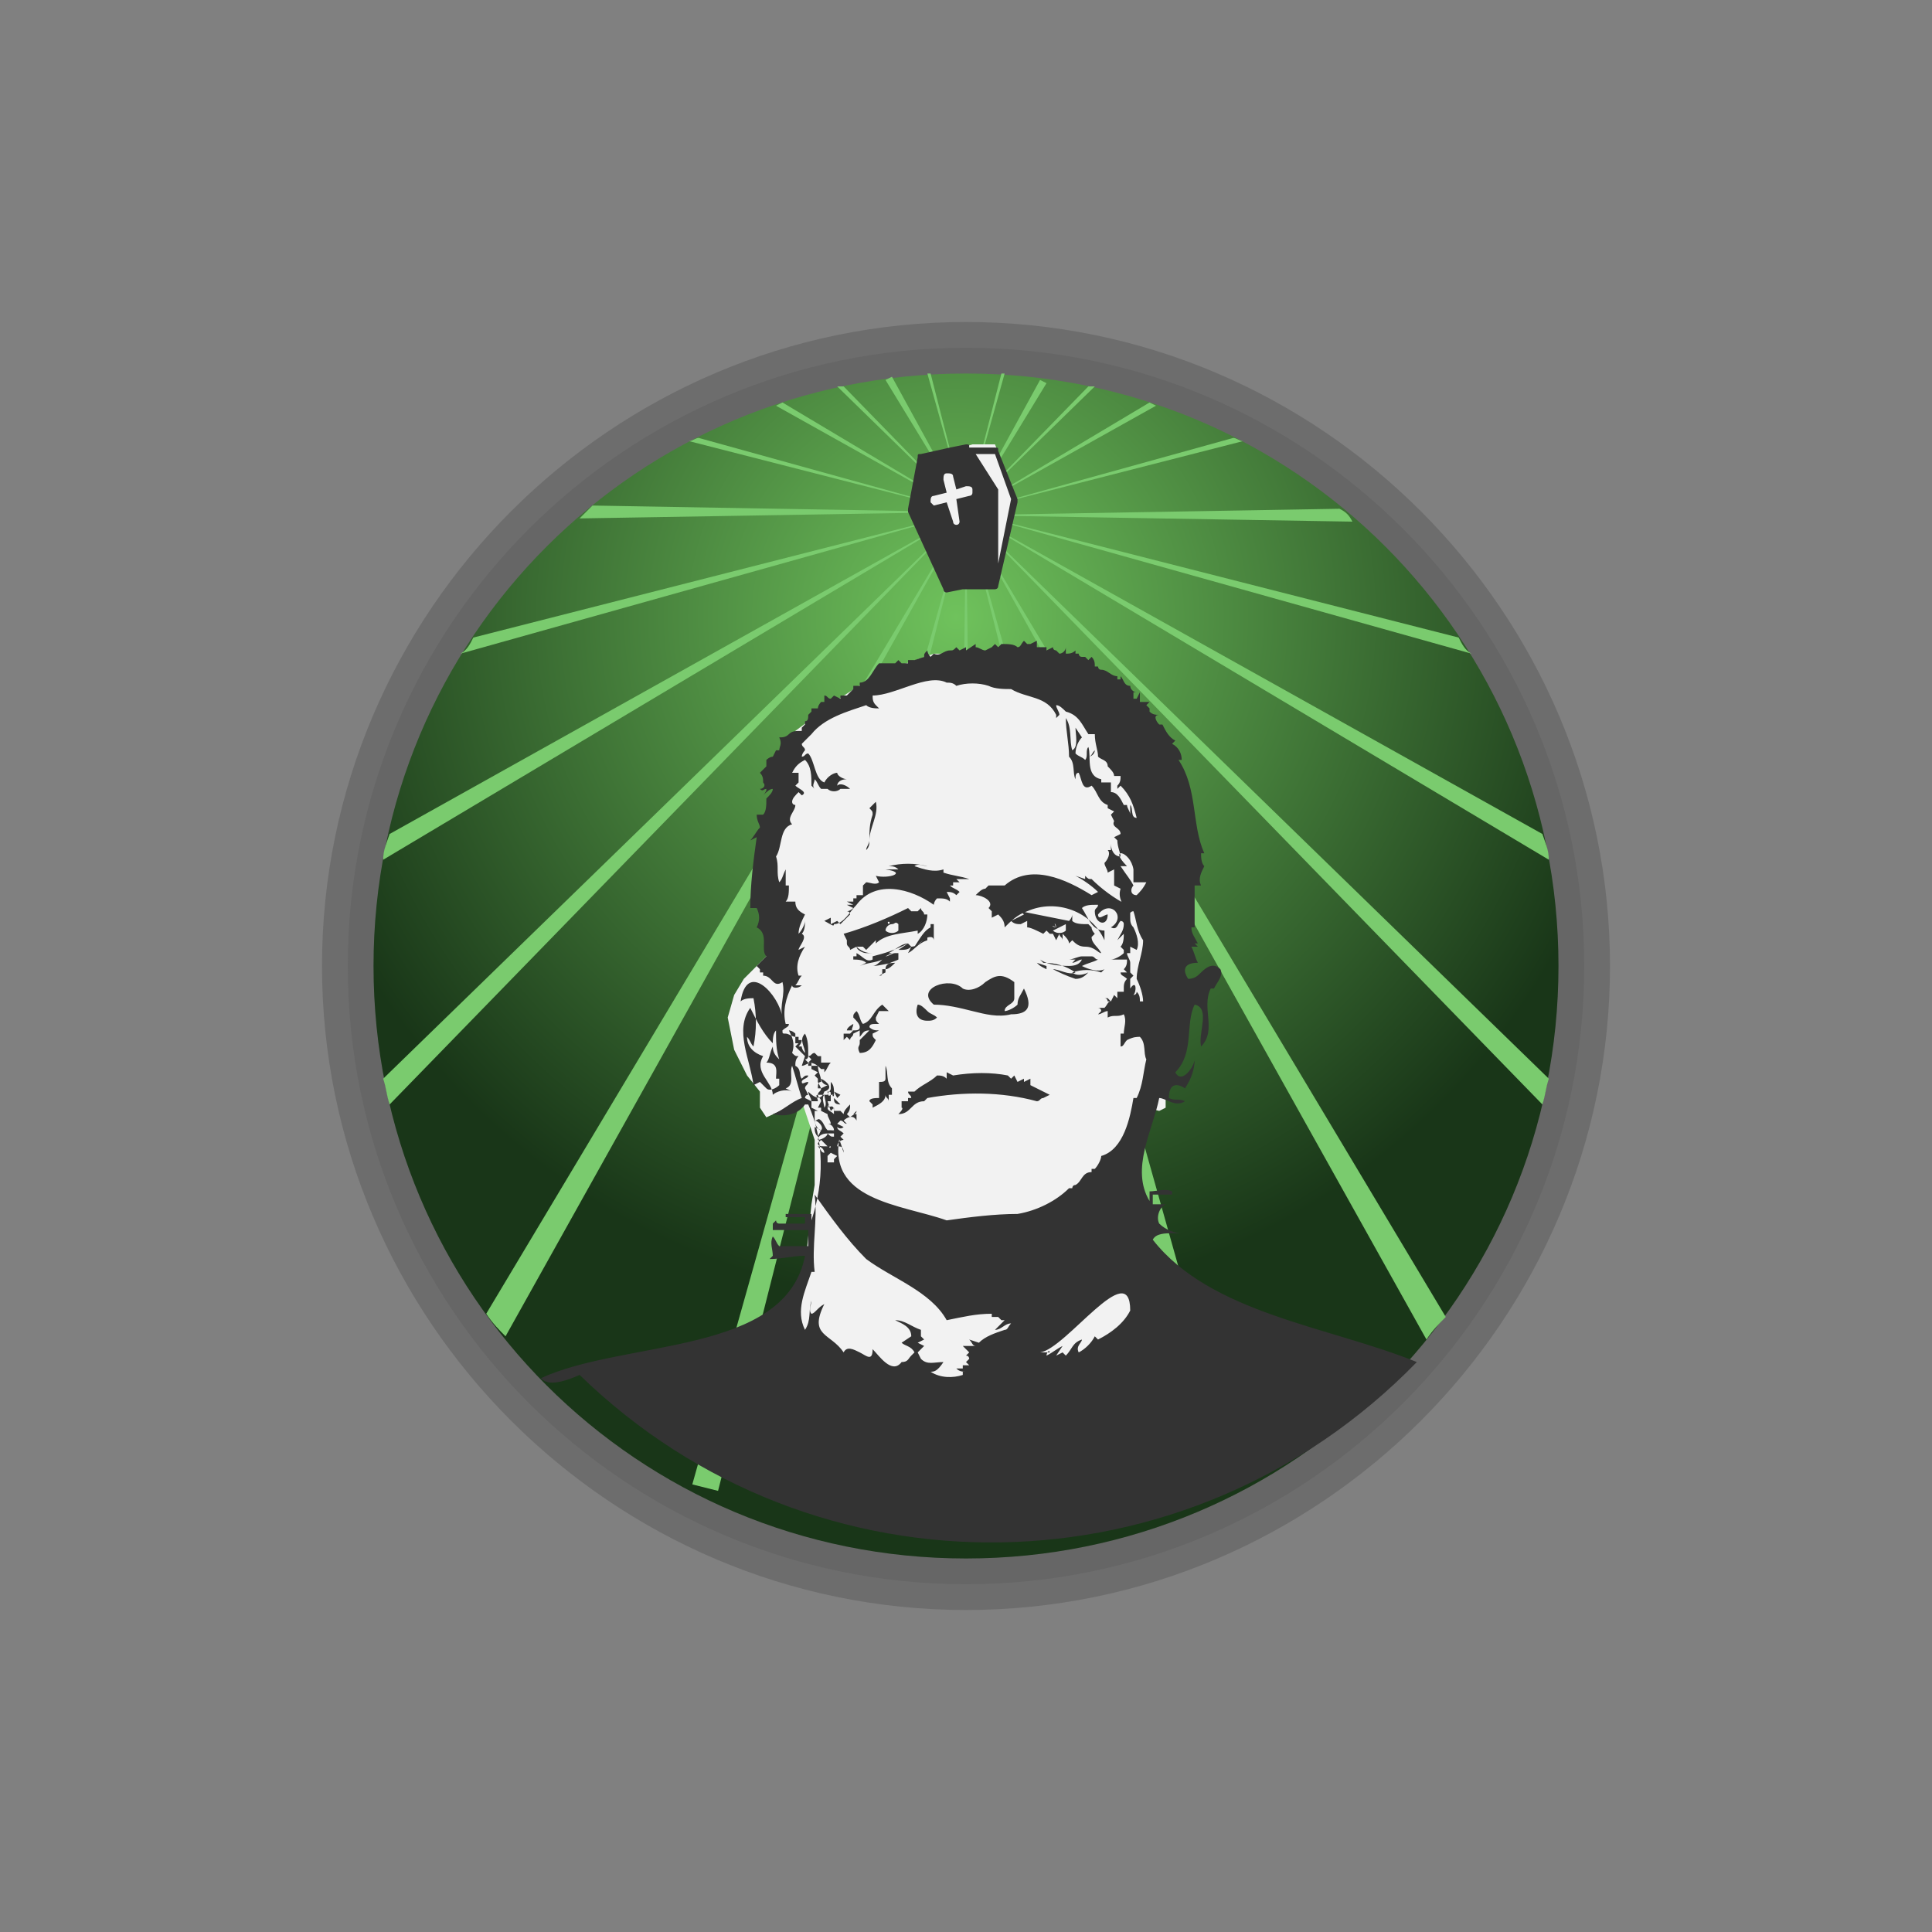
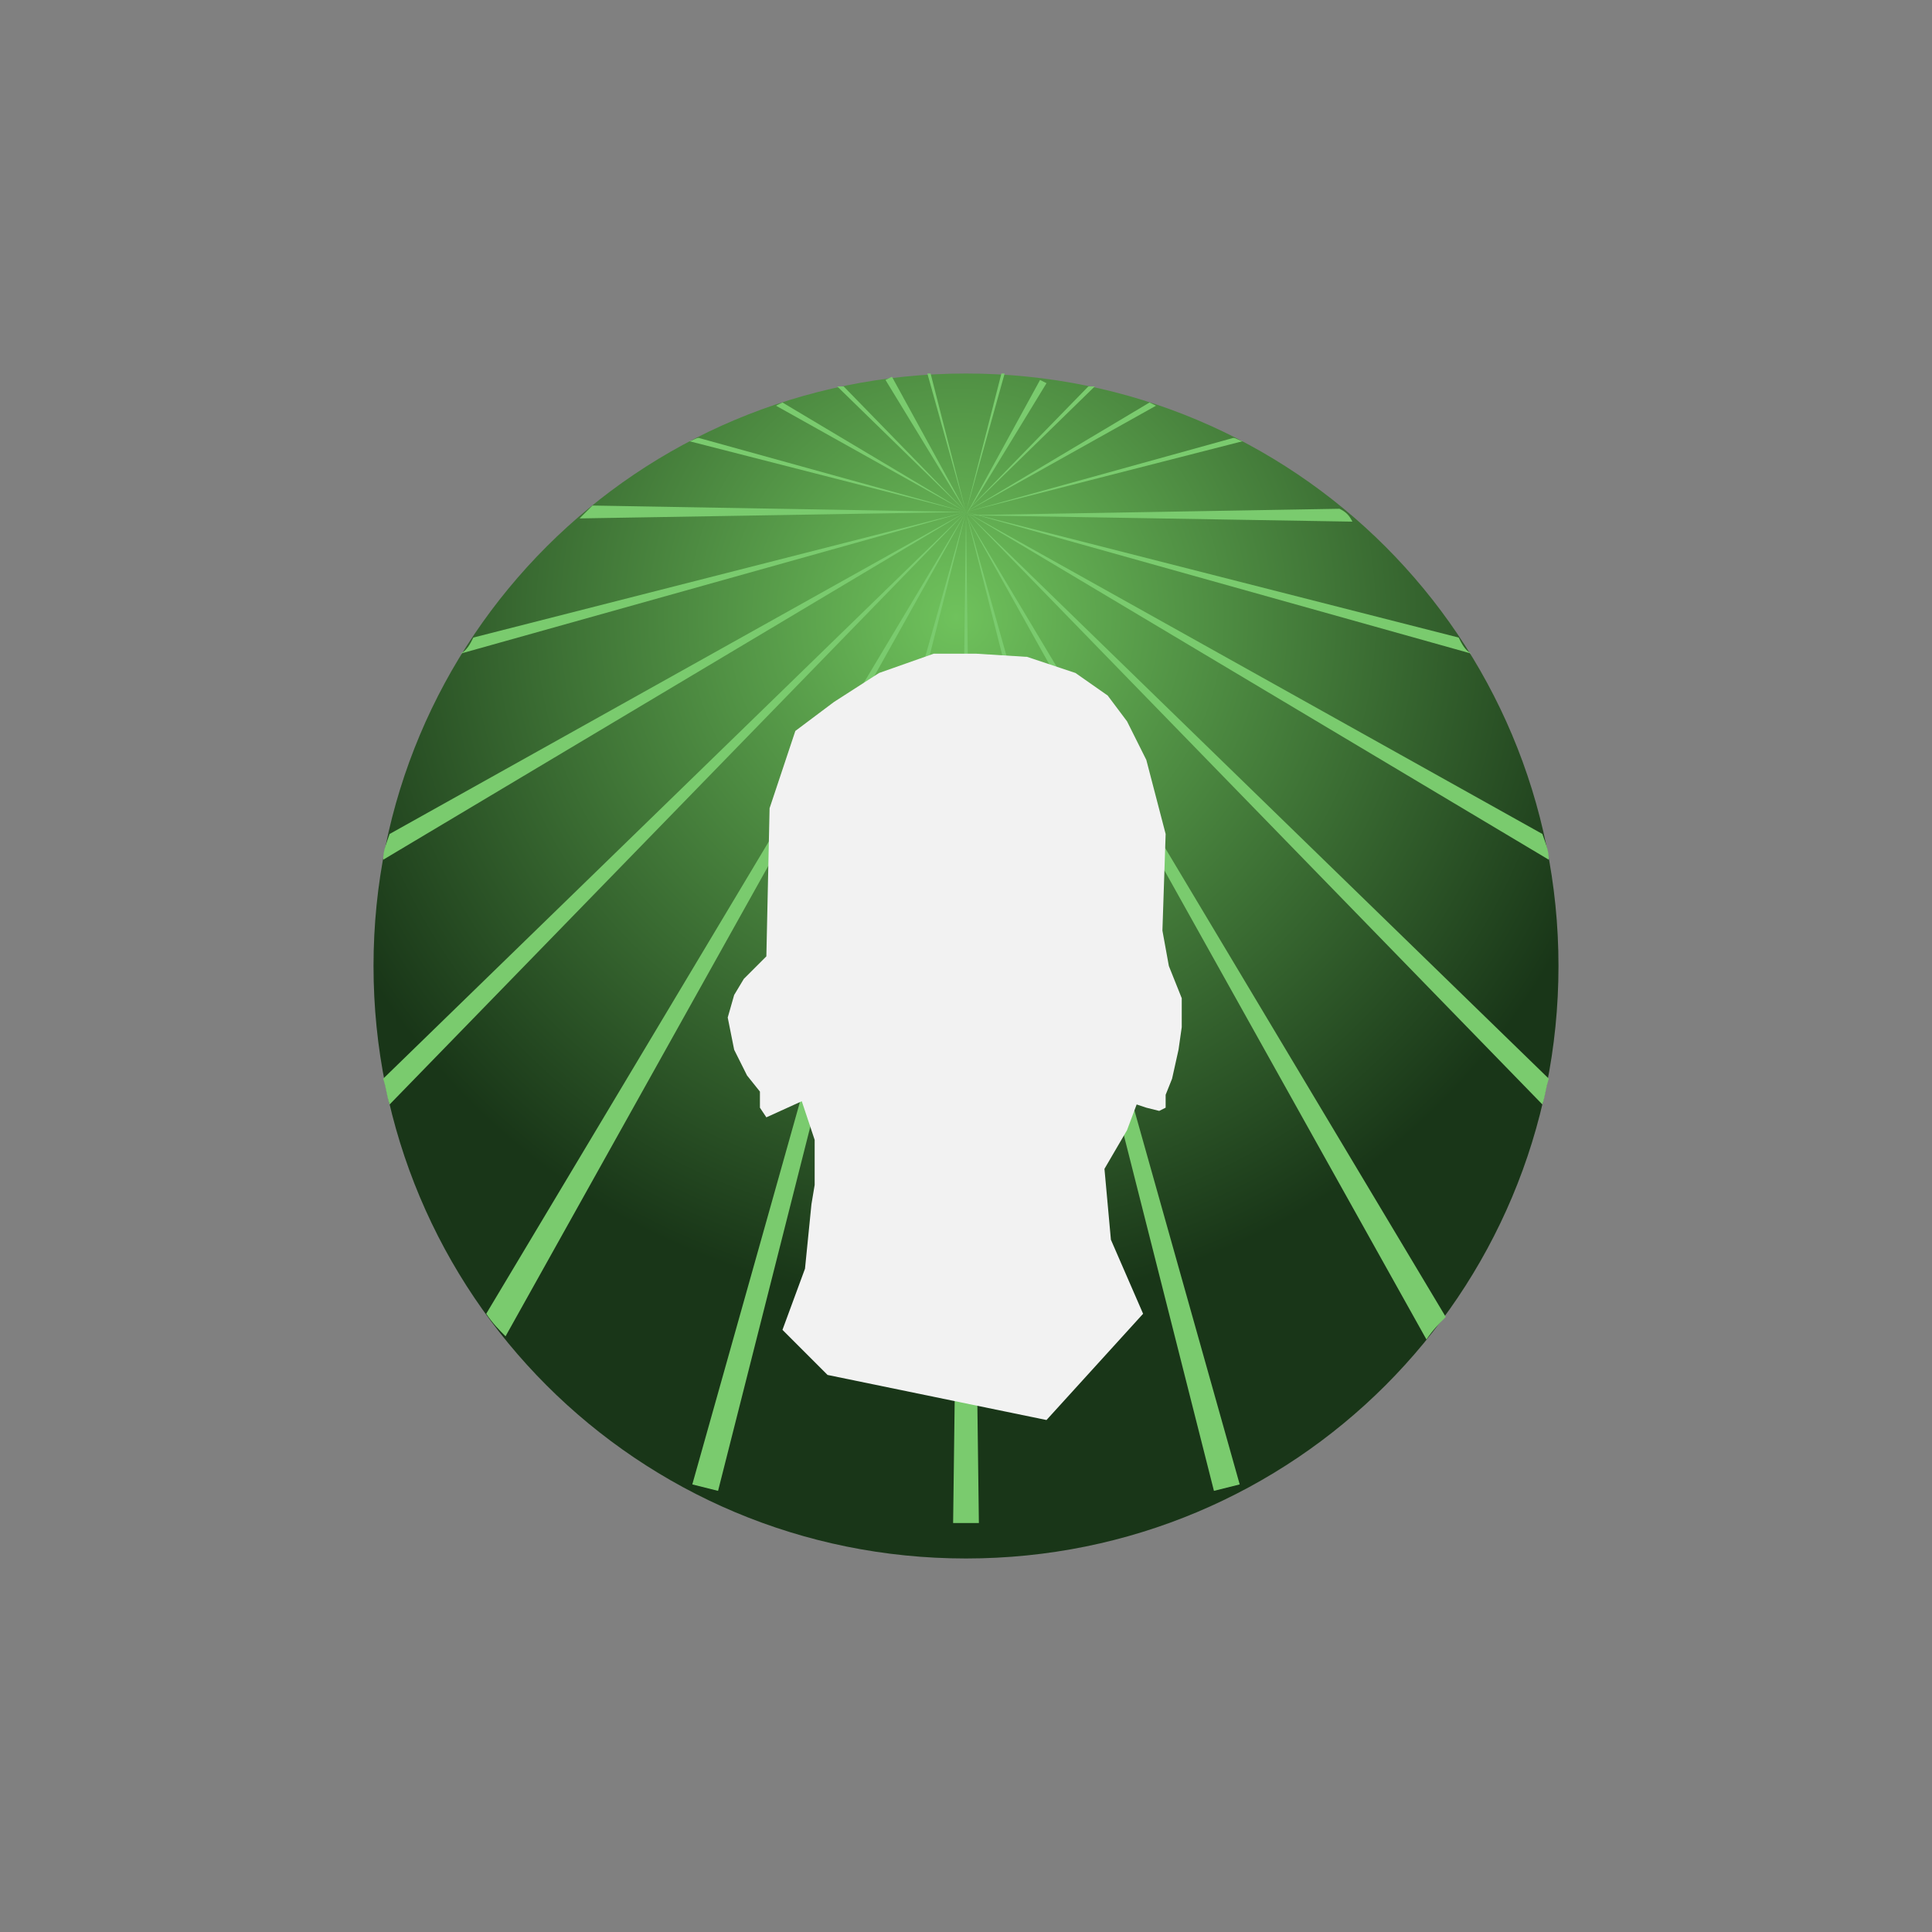
<svg xmlns="http://www.w3.org/2000/svg" version="1.1" id="Layer_1" x="0px" y="0px" width="60px" height="60px" viewBox="0 0 60 60" style="enable-background:new 0 0 60 60;" xml:space="preserve">
  <rect x="0" y="0" width="60" height="60" fill="#808080" stroke="none" />
  <style type="text/css">
	.st0{opacity:0.7;fill:#666666;enable-background:new    ;}
	.st1{fill:#666666;}
	.st2{fill:url(#SVGID_1_);}
	.st3{fill:#7ACB6E;}
	.st4{fill:#F2F2F2;}
	.st5{fill:#333333;}
</style>
  <g transform="translate(-329.5 -259.5)">
-     <path class="st0" d="M359.5,269.5c11,0,20,9,20,20s-9,20-20,20s-20-9-20-20S348.5,269.5,359.5,269.5z" />
-     <path class="st1" d="M359.5,270.3c10.6,0,19.2,8.6,19.2,19.2c0,10.6-8.6,19.2-19.2,19.2c-10.6,0-19.2-8.6-19.2-19.2   C340.3,278.9,348.9,270.3,359.5,270.3C359.5,270.3,359.5,270.3,359.5,270.3z" />
    <radialGradient id="SVGID_1_" cx="-573.99" cy="815.696" r="0.584" gradientTransform="matrix(36.8 0 0 -36.8 21482.102 30296.09)" gradientUnits="userSpaceOnUse">
      <stop offset="0" style="stop-color:#6FC25C" />
      <stop offset="1" style="stop-color:#193618" />
    </radialGradient>
    <path class="st2" d="M359.5,271.1c-10.2,0-18.4,8.2-18.4,18.4s8.2,18.4,18.4,18.4s18.4-8.2,18.4-18.4l0,0   C377.9,279.3,369.7,271.1,359.5,271.1z" />
-     <path class="st3" d="M345.2,301l14.3-25.6l-14.9,24.9C344.8,300.6,345,300.8,345.2,301z M359.9,306.8l-0.4-31.3l-0.4,31.3H359.9z    M351.8,305.8l7.7-30.4l-8.5,30.2L351.8,305.8z M341.6,293.8l17.9-18.4L341.4,293C341.5,293.3,341.5,293.5,341.6,293.8L341.6,293.8   z M343.8,279.8l15.7-4.4l-15.3,3.9C344.1,279.5,344,279.7,343.8,279.8L343.8,279.8z M341.4,286.2l18.1-10.8l-17.9,10   C341.5,285.7,341.4,285.9,341.4,286.2L341.4,286.2z M374.4,300.4l-14.9-24.9l14.3,25.6C374,300.8,374.2,300.6,374.4,300.4   L374.4,300.4z M374.8,279.3l-15.3-3.9l15.7,4.4C375,279.7,374.9,279.5,374.8,279.3L374.8,279.3z M368,305.6l-8.5-30.2l7.7,30.4   L368,305.6z M377.4,285.4l-17.9-10l18.1,10.8C377.6,285.9,377.5,285.7,377.4,285.4L377.4,285.4z M347.5,275.6l12-0.2l-11.6-0.2   C347.7,275.4,347.6,275.5,347.5,275.6L347.5,275.6z M377.4,293.8c0.1-0.3,0.1-0.5,0.2-0.8l-18.1-17.6L377.4,293.8z M367.8,273.1   l-8.3,2.3l8.6-2.2C368,273.2,367.9,273.1,367.8,273.1L367.8,273.1z M363.3,271.5l-3.8,3.9l4-3.9   C363.4,271.5,363.4,271.5,363.3,271.5L363.3,271.5z M361.8,271.3l-2.3,4.2l2.5-4.1L361.8,271.3z M371.1,275.3l-11.6,0.2l12,0.2   C371.4,275.5,371.3,275.4,371.1,275.3L371.1,275.3z M360.6,271.1l-1.1,4.3l1.2-4.3L360.6,271.1z M365.2,272l-5.7,3.4l5.9-3.3   L365.2,272z M358.3,271.1l1.2,4.3l-1.1-4.3L358.3,271.1z M355.5,271.5l4,3.9l-3.8-3.9C355.6,271.5,355.6,271.5,355.5,271.5z    M353.6,272.1l5.9,3.3l-5.7-3.4L353.6,272.1z M357,271.3l2.5,4.1l-2.3-4.2L357,271.3z M350.9,273.2l8.6,2.2l-8.3-2.3   C351.1,273.1,351,273.2,350.9,273.2z M359.5,271.1L359.5,271.1v4.3V271.1L359.5,271.1z" />
+     <path class="st3" d="M345.2,301l14.3-25.6l-14.9,24.9C344.8,300.6,345,300.8,345.2,301z M359.9,306.8l-0.4-31.3l-0.4,31.3H359.9z    M351.8,305.8l7.7-30.4l-8.5,30.2L351.8,305.8z M341.6,293.8l17.9-18.4L341.4,293C341.5,293.3,341.5,293.5,341.6,293.8L341.6,293.8   z M343.8,279.8l15.7-4.4l-15.3,3.9C344.1,279.5,344,279.7,343.8,279.8L343.8,279.8z M341.4,286.2l18.1-10.8l-17.9,10   C341.5,285.7,341.4,285.9,341.4,286.2L341.4,286.2M374.4,300.4l-14.9-24.9l14.3,25.6C374,300.8,374.2,300.6,374.4,300.4   L374.4,300.4z M374.8,279.3l-15.3-3.9l15.7,4.4C375,279.7,374.9,279.5,374.8,279.3L374.8,279.3z M368,305.6l-8.5-30.2l7.7,30.4   L368,305.6z M377.4,285.4l-17.9-10l18.1,10.8C377.6,285.9,377.5,285.7,377.4,285.4L377.4,285.4z M347.5,275.6l12-0.2l-11.6-0.2   C347.7,275.4,347.6,275.5,347.5,275.6L347.5,275.6z M377.4,293.8c0.1-0.3,0.1-0.5,0.2-0.8l-18.1-17.6L377.4,293.8z M367.8,273.1   l-8.3,2.3l8.6-2.2C368,273.2,367.9,273.1,367.8,273.1L367.8,273.1z M363.3,271.5l-3.8,3.9l4-3.9   C363.4,271.5,363.4,271.5,363.3,271.5L363.3,271.5z M361.8,271.3l-2.3,4.2l2.5-4.1L361.8,271.3z M371.1,275.3l-11.6,0.2l12,0.2   C371.4,275.5,371.3,275.4,371.1,275.3L371.1,275.3z M360.6,271.1l-1.1,4.3l1.2-4.3L360.6,271.1z M365.2,272l-5.7,3.4l5.9-3.3   L365.2,272z M358.3,271.1l1.2,4.3l-1.1-4.3L358.3,271.1z M355.5,271.5l4,3.9l-3.8-3.9C355.6,271.5,355.6,271.5,355.5,271.5z    M353.6,272.1l5.9,3.3l-5.7-3.4L353.6,272.1z M357,271.3l2.5,4.1l-2.3-4.2L357,271.3z M350.9,273.2l8.6,2.2l-8.3-2.3   C351.1,273.1,351,273.2,350.9,273.2z M359.5,271.1L359.5,271.1v4.3V271.1L359.5,271.1z" />
    <path class="st4" d="M353.3,289.2l-0.7,0.7l-0.3,0.5l-0.2,0.7l0.2,1l0.4,0.8l0.4,0.5l0,0.5l0.2,0.3l1.1-0.5l0.4,1.2l0,1.4l-0.1,0.6   l-0.2,2l-0.7,1.9l1.4,1.4l6.8,1.4l3-3.3L364,298l-0.2-2.2l0.7-1.2l0.3-0.8l0.3,0.1l0.4,0.1l0.2-0.1v-0.4l0.2-0.5l0.2-0.9l0.1-0.7   v-0.9l-0.4-1l-0.2-1.1l0.1-3l-0.6-2.3l-0.6-1.2l-0.6-0.8l-1-0.7l-1.5-0.5l-1.6-0.1l-1.3,0l-1.7,0.6l-1.4,0.9l-1.2,0.9l-0.8,2.4   L353.3,289.2z" />
-     <path class="st4" d="M358.4,273.7l1.3-0.4h0.7l0.6,1.5l-0.5,2.4l-1.6-0.3l-0.8-1.8L358.4,273.7z" />
-     <path class="st5" d="M346.3,302.3c2.6-1.2,7.6-0.7,8.2-3.8c-0.4,0-0.7,0.1-1.1,0.1l0.1-0.1c0-0.2-0.1-0.4,0-0.6   c0.1,0.1,0.1,0.2,0.2,0.3h0.9v-0.5c-0.4,0-0.8,0-1.1,0v-0.2l0.1-0.1c0,0,0,0.1,0.1,0.1h0.8v-0.2h-0.6v-0.1h0.8v0.2   c0.4-1.2,0.4-2.5-0.1-3.6h-0.1c-0.2,0.3-0.6,0.4-1,0.3c0.3-0.1,0.6-0.4,0.9-0.5c-0.1-0.3-0.2-0.7-0.3-1c-0.1,0.2,0.1,0.6-0.2,0.7   l0.2,0.1c-0.2-0.1-0.5,0-0.6,0.1c0-0.4-0.6-0.7-0.3-1.2c-0.3-0.1-0.5-0.3-0.5-0.6c0.1,0.1,0.1,0.2,0.2,0.3c0.1-0.5,0.1-1,0-1.5   c-0.1,0-0.3,0-0.4,0.1c0.2-1.3,1.2-0.2,1.3,0.5c-0.1-0.4,0.1-0.7,0-1.1c-0.3,0.2-0.3-0.2-0.6-0.2l0-0.1h-0.1v-0.1l-0.1-0.1   c0.1-0.1,0.2-0.2,0.3-0.3c-0.2-0.2,0.1-0.7-0.3-0.9c0.1-0.2,0.1-0.4,0-0.6h-0.2c0-0.7,0.1-1.5,0.2-2.2l-0.2,0.1   c0.1-0.1,0.2-0.3,0.3-0.4c0-0.1-0.1-0.2-0.1-0.4h0.2c0.1-0.1,0.1-0.3,0.1-0.5c0.1-0.1,0.2-0.2,0.2-0.3c-0.1,0-0.2,0.1-0.3,0.2   c0.1-0.1,0.1-0.2,0.2-0.3V284l-0.1,0.1V284c-0.1,0-0.1,0.1-0.2,0c0.1,0,0.2-0.1,0.1-0.2c0-0.1,0-0.2-0.1-0.3   c0.1-0.1,0.1-0.1,0.2-0.2v-0.2c0,0,0.1-0.1,0.2-0.1V283l0.1-0.2h0.1c0-0.1,0.1-0.2,0-0.4c0.1,0,0.2,0,0.3-0.1   c0.1-0.1,0.2-0.1,0.4-0.1v-0.1l0.1-0.1c0,0,0-0.1,0-0.1c0.1,0,0.1-0.1,0.1-0.2l0.1-0.1v-0.1h0.2c0-0.1,0.1-0.2,0.1-0.2h0.1v-0.2   c0.1,0,0.1,0.1,0.2,0.1l0.1-0.1l0.2,0.1v-0.1h0.2c0.1-0.1,0.1-0.1,0.2-0.2c0,0,0-0.1,0-0.1h0.2c0,0,0-0.1,0-0.1   c0.3,0,0.4-0.4,0.6-0.6c0.2,0,0.3,0,0.5,0l0.1-0.1l0.1,0.1h0.2v-0.1h0.2c0,0,0-0.1,0-0.1l0,0.1l0.3-0.1c0-0.1,0-0.1,0.1-0.2   c0,0,0,0.1,0.1,0.2l0.1-0.1c0.2,0.1,0.3-0.1,0.5-0.1c0.1,0,0.1,0,0.2-0.1l0.1,0.1l0.2-0.1v0.1l0.3-0.2c0,0,0,0.1,0,0.1   c0.1,0,0.2,0.1,0.3,0.1l0.2-0.1l0.1-0.1l0.1,0.1l0.1-0.1c0.2,0,0.4,0,0.5,0.1c0.1,0,0.1-0.1,0.2-0.2c0,0,0.1,0.1,0.1,0.1   c0,0,0.1,0,0.1,0l0.2-0.1c0,0.1,0,0.1,0,0.2h0.1c0,0,0.1,0,0.2,0v0.1l0.2-0.1c0,0.1,0.1,0.1,0.1,0.1l0.1,0.1c0.1,0,0.2-0.1,0.2-0.2   v0.2c0.1,0,0.2,0,0.3-0.1v0.1h0.1c0,0,0,0.1,0.1,0.1h0.1l0.1,0.1l0.1-0.1c0.1,0.1,0.1,0.2,0.1,0.3l0.1,0c0,0,0,0.1,0.1,0.1   c0.2,0,0.3,0.2,0.5,0.2c0,0,0,0.1,0,0.1h0.1c0,0,0-0.1,0-0.1c0.1,0.1,0.1,0.3,0.3,0.3c0,0.1,0.1,0.2,0.2,0.2h-0.1   c0,0.1,0,0.2,0,0.2h0.1l0.1-0.2v0.3h0.3l-0.1,0.1l0.1,0.1l0,0.1c0.1,0.1,0.2,0.1,0.3,0.1c-0.2,0-0.1,0.2,0,0.3h0.1   c0.1,0.2,0.2,0.4,0.4,0.5l-0.1,0.1c0.2,0.1,0.3,0.3,0.3,0.5h-0.1c0.6,0.9,0.4,2,0.8,2.9h-0.1c0,0.1,0,0.3,0.1,0.4   c-0.1,0.2-0.2,0.4-0.1,0.6h-0.2c0,0.4,0,0.8,0,1.3h-0.1c0,0.2,0.1,0.3,0.2,0.5h-0.1c0,0,0.1,0.1,0.1,0.1h-0.2   c0.1,0.2,0.1,0.3,0.2,0.5c-0.4,0-0.5,0.2-0.3,0.5c0.2,0,0.3-0.1,0.4-0.2c0.2-0.2,0.4-0.3,0.6-0.1c0.1,0.2-0.1,0.4-0.2,0.6h-0.1   c-0.3,0.6,0.2,1.3-0.3,1.8c-0.1-0.4,0.3-1.2-0.2-1.3c-0.3,0.6,0,1.5-0.6,2.1c0.2,0.4,0.6-0.2,0.6-0.4c0,0.3-0.1,0.6-0.3,0.9   c-0.3-0.2-0.5-0.1-0.5,0.3c0.2,0.1,0.3,0,0.5,0.1c-0.3,0.2-0.6-0.1-0.8-0.1c-0.2,1-0.9,2.2-0.3,3.2c0-0.1,0-0.2,0-0.3   c0.2,0,0.5-0.1,0.7,0v0.1c-0.2,0-0.4,0-0.6,0c0,0.1,0,0.2,0,0.3h0.4c-0.2,0.1-0.3,0.4-0.2,0.6c0.2,0.2,0.5,0.3,0.7,0.3   c-0.1,0-0.2,0-0.3,0c-0.2,0-0.5,0-0.6,0.2c1.8,2.3,5.5,2.7,8.2,3.8c-7.1,7.3-18.7,7.5-26,0.4C346.6,302.6,346.4,302.4,346.3,302.3z    M358.4,302.1c0.3,0.2,0.7,0.2,1,0.1v-0.1h0.1c-0.1,0-0.2,0-0.3-0.1h0.2v-0.1h0.2l-0.1-0.1l0.1-0.1c0,0,0-0.1-0.1-0.1   c0,0,0,0,0.1-0.1l-0.2-0.2h0.4c-0.1,0-0.1-0.1-0.2-0.2l0.3,0.1c0.2-0.2,0.5-0.3,0.8-0.4c0.1,0,0.1-0.1,0.2-0.2   c-0.2,0-0.3,0.2-0.5,0.2c0.1-0.1,0.2-0.2,0.3-0.3h-0.1l-0.1-0.1c-0.1,0-0.1,0-0.2,0v-0.1c-0.5,0-0.9,0.1-1.4,0.2   c-0.5-0.9-1.7-1.3-2.5-1.9c-0.6-0.6-1.1-1.3-1.6-2c0.1,0.8-0.1,1.6,0,2.4l-0.1,0v0c-0.2,0.6-0.5,1.2-0.2,1.8   c0.2-0.3,0.1-0.6,0.2-0.9c0,0.1-0.1,0.3,0,0.4c0.1,0,0.2-0.2,0.4-0.3c-0.5,1,0.2,0.9,0.6,1.5c0.1-0.2,0.3-0.1,0.5,0   c0.2,0.1,0.4,0.3,0.4-0.1c0.2,0.2,0.6,0.8,0.9,0.4c0.2,0,0.2-0.1,0.3-0.2l0.1-0.1c-0.1-0.2-0.3-0.2-0.4-0.3l0.3-0.2   c0-0.3-0.3-0.4-0.5-0.5c0.3,0,0.5,0.2,0.8,0.3v0.2l0.1,0.1l-0.2,0.1l0.2,0.1l-0.2,0.2l0.1,0.2c0.2,0.2,0.4,0.1,0.7,0.1   C358.6,302.1,358.5,302.1,358.4,302.1L358.4,302.1z M362,301.6c0.2-0.1,0.3-0.2,0.5-0.3l-0.2,0.3l0.2-0.1l0.1,0.1   c0.2-0.2,0.2-0.4,0.5-0.5c0,0.1-0.2,0.2-0.1,0.4c0.2-0.1,0.4-0.3,0.5-0.5c0,0,0.1,0.1,0.1,0.1c0.4-0.2,0.8-0.5,1-0.9l0,0   c0-1.7-2,1.2-2.8,1.3c0.1,0,0.2,0,0.3,0C362.1,301.4,362,301.5,362,301.6L362,301.6z M355.3,294.6c0.1,0,0.2,0.1,0.3,0.1   c-0.5,2.1,1.9,2.2,3.3,2.7c0.7-0.1,1.5-0.2,2.2-0.2c0.6-0.1,1.2-0.4,1.6-0.8h0.1c0,0,0-0.1,0.1-0.1c0.2-0.1,0.2-0.4,0.5-0.4   c0,0,0-0.1,0-0.1h0.1c0.1-0.1,0.2-0.3,0.2-0.4c0.7-0.2,0.9-1.2,1-1.8l0.1,0c0.2-0.4,0.2-0.8,0.3-1.2c-0.1-0.2,0-0.5-0.2-0.7   c-0.1,0-0.2,0-0.4,0.1c-0.1,0.1-0.1,0.2-0.2,0.2c0-0.1,0-0.3,0-0.4l0.1,0c0-0.2,0.1-0.4,0-0.6c-0.2,0.1-0.3,0-0.5,0.1v-0.2   c-0.1,0-0.2,0.1-0.3,0.1l0.1-0.1c0,0,0-0.1-0.1-0.1h-0.1c0.1,0,0.2,0,0.3,0c0.1-0.1,0.1-0.2,0.2-0.2h-0.1c0,0,0-0.1-0.1-0.1l0.1,0   l0.1,0.1l0.1-0.2c0,0,0.1,0.1,0.1,0.1l0-0.2l0.2,0c0,0,0-0.1,0-0.1c0-0.1,0-0.2,0.1-0.3c-0.1-0.1-0.2-0.1-0.2-0.2h0.2l-0.1-0.1   c0.1-0.1,0.1-0.2,0.1-0.3c-0.1,0-0.1,0-0.2,0c-0.1,0-0.2,0-0.3,0c0.1,0,0.3-0.1,0.4-0.2v-0.1l-0.1-0.1c0.1-0.1,0.1-0.3,0.1-0.4   c-0.1,0.1-0.1,0.1-0.2,0.2c0.1-0.2,0.2-0.3,0.2-0.5c0-0.1-0.1-0.1-0.1-0.1c-0.1,0.1-0.1,0.3-0.3,0.2c0.5-0.3,0-0.9-0.4-0.4   c0,0.2,0.2,0,0.3,0c0,0.4-0.4,0.3-0.4-0.1c0-0.1,0.1-0.1,0.1-0.2c0,0-0.1,0-0.1,0c-0.1,0-0.3,0-0.4,0.1c0.2,0.3,0.3,0.7,0.7,0.7   c0,0.1,0,0.2,0,0.3c-0.4-0.9-1.5-1.3-2.4-0.9c-0.3,0.1-0.5,0.3-0.7,0.5c0-0.2-0.1-0.3-0.2-0.4l-0.2,0.1c0-0.1,0-0.1,0-0.2l-0.1-0.1   c0.2-0.2-0.2-0.4-0.4-0.4c0.1-0.1,0.2-0.2,0.3-0.2l0.1-0.1c0.2,0,0.4,0,0.5,0c0.8-0.7,1.9-0.2,2.7,0.3l0.2-0.1   c-0.2-0.2-0.5-0.4-0.7-0.5l0.3,0.1v-0.1c0.1,0.1,0.1,0.1,0.2,0.1c0.3,0.3,0.7,0.6,1.1,0.8c0,0.1,0.1,0.1,0.1,0.2v0.2   c0,0.1,0,0.2,0.1,0.3c0,0,0,0,0,0c0.1,0.2,0.2,0.5,0.1,0.7l-0.2-0.1v0.2h-0.1c0,0.1,0.1,0.2,0.1,0.3v0.3l0.1,0.1l-0.1,0.1   c0,0.1,0,0.2,0,0.3c0.2-0.3,0.2,0.1,0.1,0.2c0,0,0.1,0,0.1-0.1c0.1,0.1,0.1,0.2,0.1,0.3h0.1c0-0.2-0.1-0.5-0.2-0.7   c0-0.4,0.2-0.8,0.2-1.2l0,0c-0.2-0.3-0.2-0.6-0.3-0.9c-0.1,0-0.1,0.1-0.2,0.1c-0.1-0.3-0.3-0.5-0.2-0.8l-0.2-0.1c0-0.1,0-0.2,0-0.2   c0-0.1,0-0.2,0-0.3l-0.2,0.1c0-0.1-0.1-0.2-0.1-0.3c0.1-0.1,0.2-0.3,0.1-0.4l0.1,0l0-0.2c0,0.2,0.1,0.4,0.3,0.4   c0-0.1-0.1-0.3-0.1-0.5l-0.1-0.1l0.2-0.1c0-0.2-0.3-0.2-0.2-0.4l-0.1-0.2l0.1-0.1l-0.2-0.1v-0.1c-0.3-0.1-0.3-0.4-0.5-0.6   c-0.3,0.2-0.3-0.2-0.4-0.4c-0.1,0-0.1,0.1-0.1,0.2c-0.1-0.2,0-0.5-0.2-0.7c0-0.4-0.1-0.8-0.1-1.2c0.2,0.3,0.1,0.7,0.2,1   c0.2-0.1,0.1-0.5,0.1-0.7l0.2,0.3c-0.1,0.1-0.2,0.3-0.2,0.5c0.1,0.1,0.2,0.1,0.3,0.2c0.1-0.1,0-0.3,0.1-0.4c0.1,0.3-0.1,0.9,0.4,1   c0,0,0,0.1,0,0.1h0.3v0.3c0.2,0,0.3,0.2,0.4,0.4l0.1,0c0,0.1,0.1,0.2,0.1,0.3c0-0.1,0-0.2,0-0.3c0.1,0.1,0,0.4,0.2,0.4   c-0.1-0.4-0.2-0.7-0.5-1l-0.1,0.1l0-0.1c0.1-0.1,0.1-0.2,0.1-0.3h-0.2c0-0.1-0.1-0.2-0.2-0.3c0-0.2-0.2-0.2-0.3-0.3   c0-0.2-0.1-0.4-0.1-0.7l-0.1,0h-0.1c-0.2-0.3-0.3-0.6-0.7-0.7c-0.1-0.1-0.2-0.2-0.3-0.2c0,0.1,0.1,0.2,0.1,0.3l-0.1,0.1v0.1   c0-0.1,0-0.1,0-0.2c-0.3-0.6-0.9-0.5-1.4-0.8c-0.2,0-0.5,0-0.7-0.1c-0.3-0.1-0.7-0.1-1,0c-0.1-0.1-0.2-0.1-0.3-0.1   c-0.6-0.3-1.6,0.4-2.3,0.4c0,0.1,0,0.2,0.1,0.3l0.1,0.1c-0.1,0-0.3,0-0.4-0.1c-0.6,0.2-1.3,0.4-1.7,0.9c-0.1,0.1-0.2,0.2-0.3,0.3   c0,0.1,0.1,0.1,0.1,0.2c0,0-0.1,0.1-0.1,0.2c0.1,0,0.1-0.1,0.2-0.1c0.2,0.2,0.2,0.8,0.5,0.9c0.1-0.2,0.3-0.3,0.4-0.3   c0,0.1,0.2,0.2,0.3,0.2c-0.2,0-0.3,0.1-0.3,0.2c0.1-0.1,0.3,0,0.4,0.1h-0.3c-0.1,0.1-0.3,0.1-0.4,0l-0.2,0   c-0.1-0.1-0.1-0.2-0.2-0.3c0,0.1-0.1,0.2,0,0.3l-0.1-0.1c0-0.3,0-0.6-0.2-0.8c-0.2,0.1-0.3,0.2-0.4,0.4h0.2v0.3l-0.1,0.1   c0.1,0.1,0.4,0.2,0.2,0.3l-0.1-0.1c-0.1,0.1-0.2,0.2-0.2,0.3s0.1,0.1,0.1,0.1c0,0.2-0.3,0.4-0.1,0.6c-0.4,0.1-0.3,0.7-0.5,1   c0.1,0.3,0,0.5,0.1,0.8c0.1-0.1,0.1-0.2,0.2-0.4v0.5H354c0,0.2,0,0.4-0.1,0.5c0.1,0,0.2,0,0.3,0c0,0.2,0.1,0.3,0.3,0.4   c-0.1,0.2-0.2,0.4-0.2,0.6c0.1-0.1,0.2-0.3,0.2-0.4c0,0.1,0,0.3-0.1,0.4c0.2,0.1-0.1,0.4-0.1,0.5l0.2-0.1c-0.2,0.3-0.3,0.6-0.2,0.9   h0.1c-0.1,0.1-0.1,0.2-0.2,0.3h0.2c-0.1,0.1-0.3,0.1-0.3,0c-0.2,0.4-0.3,0.8-0.2,1.2l0.1,0c0,0.1-0.1,0.1-0.2,0.2l0,0   c0,0.1,0,0.1,0.1,0.1c0.1,0,0.2,0.1,0.3,0.1h0.1c0,0,0,0.1,0,0.1h0.1c0,0.1-0.1,0.2-0.1,0.2h0.1c0,0.1,0.1,0.2,0.1,0.2   c0-0.2-0.2-0.4,0-0.6c0.1,0.2,0.1,0.4,0.1,0.7c0.1,0,0.1-0.1,0.2-0.1l0.1,0.1h0.1l0,0.2h0.1c0,0,0.1,0,0.2,0   c-0.1,0.1-0.1,0.2-0.2,0.3l0-0.1h-0.1c-0.1-0.1-0.2-0.2-0.4-0.2v0.1c0.1,0,0.2,0,0.3,0c0,0.2,0.1,0.3,0.1,0.5   c-0.1,0-0.1,0.1-0.1,0.2l0.1,0c0,0.1-0.1,0.1-0.1,0.2l0.3,0c0-0.1,0.1-0.1,0.1-0.2c0-0.1,0-0.2,0-0.2c0.1,0.1,0.1,0.2,0.1,0.4   l-0.1,0c0,0.1,0,0.1,0,0.2h-0.1l0.1,0.3l0.1-0.1v0.1h0.1l0.1,0l0.1,0.1c0-0.1,0.1-0.2,0.2-0.3c0,0.1,0,0.2-0.1,0.3   c0,0,0.1,0.1,0.1,0.1c0.1-0.1,0.2-0.1,0.2-0.2c0,0-0.1,0.1-0.1,0.1h0.1v0.2c-0.1-0.2-0.3-0.1-0.4,0l0.1,0.1c-0.1,0-0.1-0.1-0.2-0.1   l-0.1,0.1l0.2,0.1c-0.1,0.1-0.2,0-0.2,0c0,0.1,0.1,0.1,0.2,0.2l-0.1,0.1l0.1,0.1c-0.1,0-0.2,0.1-0.2,0.2c0.1,0,0.2,0,0.2,0.2   C355.5,294.6,355.4,294.6,355.3,294.6L355.3,294.6z M355.2,295.4v0.2h0.2c0,0,0-0.1,0-0.1l0.1-0.1l-0.2-0.1   C355.3,295.3,355.2,295.4,355.2,295.4L355.2,295.4z M355.1,295.3c0-0.1-0.1-0.2-0.2-0.2C355,295.2,355,295.3,355.1,295.3   L355.1,295.3z M355.3,295.1C355.2,295.1,355.3,295.2,355.3,295.1C355.4,295.1,355.5,295.1,355.3,295.1   C355.4,295.1,355.4,295.1,355.3,295.1L355.3,295.1z M355.2,295.1l0-0.2C355.2,294.9,355.2,295,355.2,295.1l-0.2-0.2   c0,0-0.1,0.1-0.1,0.1c0,0.1,0.1,0.1,0.2,0.1L355.2,295.1C355.2,295.1,355.2,295.1,355.2,295.1L355.2,295.1z M354.9,294.9   c0.1,0,0.3-0.1,0.3-0.2C355,294.7,354.9,294.8,354.9,294.9L354.9,294.9z M355.4,294.8c0,0,0-0.1,0-0.1h-0.2   C355.3,294.8,355.3,294.8,355.4,294.8L355.4,294.8z M354.9,294.8l0.1-0.2l-0.2-0.1C354.8,294.6,354.8,294.7,354.9,294.8   L354.9,294.8z M354.8,294.3L354.8,294.3c0,0.1,0.1,0.3,0.2,0.3C355.1,294.5,354.9,294.3,354.8,294.3c0.1,0,0.1-0.1,0.2,0   c0.1,0.1,0.1,0.2,0.2,0.3h0.2c0-0.1-0.1-0.2-0.2-0.2l0.1,0c0-0.1-0.1-0.2-0.1-0.3L355,294c0,0,0-0.1,0-0.1h-0.1l0.1-0.2   c0-0.1-0.1-0.1-0.1-0.2c-0.1,0,0,0.1,0,0.2l-0.2,0v0.2l0.2,0.1l-0.1,0C354.8,294.2,354.8,294.2,354.8,294.3L354.8,294.3z    M355.2,293.9c0,0.1,0.1,0.1,0.2,0.2v0C355.4,293.9,355.4,293.8,355.2,293.9C355.3,293.8,355.2,293.8,355.2,293.9L355.2,293.9z    M355.1,293.9L355.1,293.9c0.1-0.1,0-0.3,0-0.4C355,293.6,355.1,293.8,355.1,293.9L355.1,293.9z M355.6,293.8L355.6,293.8   c-0.1-0.1-0.1-0.1-0.2-0.2C355.4,293.7,355.4,293.8,355.6,293.8L355.6,293.8z M354.5,293.6l0.2,0.1c0-0.1-0.1-0.2-0.1-0.3   c0.2,0.2,0.4,0.3,0.5,0c0.3-0.1,0.1-0.3-0.1-0.4c0,0.1,0.1,0.2,0.2,0.2l-0.2,0.1l-0.1-0.2c0,0,0-0.1,0-0.1l-0.1-0.1l0.1-0.1   l-0.2-0.1l0-0.2c-0.1,0-0.2,0.1-0.3,0.1l0.1-0.3c-0.1-0.1-0.2-0.2-0.3-0.3c0,0,0.1-0.1,0.1-0.1h-0.1c0-0.1,0-0.2,0-0.3   c-0.1-0.1-0.2-0.1-0.2-0.1c0.1,0.2,0.2,0.4,0.1,0.7c0.1,0.1,0.1,0.1,0.2,0.1c-0.1,0.1-0.1,0.2-0.1,0.3c0.2,0.1,0.1,0.3,0.2,0.4   c0.1-0.1,0.1-0.1,0.2-0.1c0,0.1-0.2,0.1-0.2,0.2c0,0.1,0.1,0,0.2,0c0,0.1-0.1,0.1-0.1,0.2l0.1,0.2   C354.5,293.5,354.5,293.6,354.5,293.6z M355.2,293.6C355.2,293.6,355.2,293.7,355.2,293.6C355.3,293.6,355.3,293.6,355.2,293.6   L355.2,293.6C355.2,293.5,355.2,293.6,355.2,293.6C355.2,293.6,355.2,293.6,355.2,293.6z M355.5,293.6l0.1-0.1l-0.2-0.1   L355.5,293.6z M355.4,293.5C355.4,293.5,355.4,293.4,355.4,293.5L355.4,293.5C355.3,293.5,355.4,293.6,355.4,293.5L355.4,293.5z    M355.3,293.5c0-0.1,0-0.1-0.1-0.1v0C355.2,293.4,355.2,293.6,355.3,293.5z M353.3,293.3c0.1,0.1,0.3,0,0.4-0.1c0-0.1,0-0.1,0-0.2   h-0.1c0-0.2,0.1-0.5-0.3-0.5c0.1-0.1,0.1-0.3,0.2-0.5h0c0,0.2,0.1,0.3,0.2,0.4c-0.1-0.3-0.1-0.6-0.1-0.9c-0.1,0.1-0.1,0.3-0.1,0.4   c-0.3-0.3-0.5-0.7-0.7-1.1c-0.5,0.7,0,1.6,0.1,2.4l0.2-0.1L353.3,293.3z M354.5,292.4l0.1,0.1l0.1-0.1v0c0,0-0.1-0.1-0.1-0.1   C354.6,292.3,354.6,292.4,354.5,292.4L354.5,292.4z M364.7,287c-0.1,0.1-0.1,0.3,0.1,0.3l0,0c0.1-0.1,0.2-0.2,0.3-0.4l-0.4,0v-0.4   c-0.1-0.6-0.8-0.7-0.2-0.1h-0.2C364.5,286.7,364.6,286.8,364.7,287z M363.3,283c0.1,0,0.2-0.1,0.2-0.2   C363.4,282.9,363.4,283,363.3,283z M356.6,293.8l-0.1-0.1c0-0.1,0.2-0.1,0.3-0.1v-0.5c0.1,0,0.2,0,0.2-0.1h0c0-0.1,0-0.3,0-0.4   c0.1,0.2,0,0.5,0.2,0.7v0.2h-0.1v0.2c0-0.1-0.1-0.1-0.1-0.2c0,0.2-0.2,0.3-0.4,0.4C356.6,294.1,356.6,294,356.6,293.8z    M357.5,293.9c0-0.1,0-0.1,0-0.2l0.2,0v-0.1h0.1c0-0.1-0.1-0.1-0.1-0.2h0.2c0.2-0.2,0.5-0.3,0.7-0.5c0.1,0,0.2,0,0.3,0.1   c0-0.1,0-0.1,0-0.2l0.2,0.1c0.6-0.1,1.2-0.1,1.7,0c0,0,0.1,0.1,0.1,0.1l0.1-0.1l0.1,0.2l0.2-0.1v0.1l0.2-0.1v0.2   c0.2,0.1,0.4,0.2,0.6,0.3l-0.2,0.1c-0.1,0-0.1,0.1-0.2,0.1c-1.1-0.3-2.3-0.3-3.4-0.1l-0.1,0.1c-0.2,0-0.3,0.1-0.4,0.2   c-0.1,0.1-0.2,0.2-0.4,0.2C357.6,293.9,357.5,293.9,357.5,293.9z M354.5,293.5C354.5,293.5,354.5,293.5,354.5,293.5L354.5,293.5   L354.5,293.5z M353.6,292.9L353.6,292.9L353.6,292.9L353.6,292.9z M356.2,291.9c0,0,0-0.1,0-0.1c0.1-0.1,0.2-0.2,0.3-0.3   c-0.2,0-0.2,0.1-0.3,0.2v-0.2l-0.2,0.1c0,0.1-0.1,0.1-0.1,0.2l-0.1-0.1l-0.1,0.1c0-0.1,0-0.1,0-0.2l0.2,0c0,0,0.1-0.1,0.1-0.1   l-0.2,0c0-0.1,0.2-0.2,0.2-0.2c0,0.1-0.1,0.2,0,0.2s0.2,0,0.2-0.1c0-0.1-0.1-0.2-0.2-0.3c0-0.1,0-0.1,0.1-0.2   c0.1,0.1,0.1,0.3,0.2,0.4c0.3-0.1,0.3-0.4,0.6-0.6l0.2,0.2c-0.1,0-0.2,0-0.3,0l-0.1,0.2c0,0.1,0,0.1,0.1,0.2c0,0-0.1,0-0.1,0   c-0.1,0-0.2,0-0.2,0.1c0.1,0.1,0.2,0.1,0.3,0.1l-0.2,0.1c0,0.1,0,0.1,0.1,0.2c-0.1,0.2-0.2,0.4-0.5,0.4   C356.1,292,356.2,292,356.2,291.9L356.2,291.9z M358,290.7c0.1,0,0.2,0.1,0.3,0.2l0,0c0.1,0.1,0.2,0.1,0.3,0.2   c-0.1,0.1-0.2,0.1-0.3,0.1C358,291.2,357.9,291,358,290.7L358,290.7z M359.7,290.9c-0.4-0.1-0.8-0.2-1.2-0.2   c-0.6-0.5,0.5-0.9,0.9-0.5h0c0.2,0.1,0.5,0,0.7-0.2c0.3-0.2,0.5-0.3,0.9,0c0,0.1,0,0.3,0,0.5c0,0.2-0.3,0.2-0.3,0.4   c0.1,0,0.3-0.1,0.4-0.2c0-0.2,0.1-0.3,0.2-0.5c0.3,0.6,0.1,0.8-0.4,0.8C360.5,291.1,360.1,291,359.7,290.9L359.7,290.9z    M356.8,289.8l0.2-0.1c0,0,0-0.1,0-0.1c0.1,0,0.2-0.1,0.3-0.2c-0.2,0-0.5,0.1-0.7,0.1c0.1,0,0.2-0.1,0.3-0.2   c-0.2,0.1-0.5,0.1-0.7,0.2l0.2-0.1c-0.1-0.1-0.3-0.1-0.4-0.1v-0.1h0.1c0,0,0-0.1,0-0.1c0.2,0.1,0.3,0.3,0.5,0.2v-0.1   c0.4-0.1,0.7-0.2,1.1-0.4c0,0,0.1,0.1,0.1,0.1c0.2,0,0.4-0.2,0.5-0.4c0,0.1,0,0.1,0,0.2c-0.3,0.1-0.4,0.3-0.6,0.4l0.1-0.2   c-0.1,0.1-0.2,0.1-0.4,0.1l0.3-0.2c-0.2,0-0.4,0.2-0.6,0.3h0.1l-0.2,0.1c0.1,0,0.2-0.1,0.3-0.1l0,0h0.1v0.2   c-0.2,0.1-0.4,0.1-0.4,0.3c0,0-0.1,0-0.1,0C356.9,289.8,356.9,289.8,356.8,289.8L356.8,289.8z M362.2,289.6c0.2,0,0.5,0.2,0.7,0.1   c-0.3-0.2-0.6-0.3-1-0.3l-0.1-0.1c0.3,0.2,0.7,0.2,1.1,0.2c-0.1,0-0.2,0-0.3,0c0.2,0,0.4,0,0.5-0.2c-0.1,0-0.2,0.1-0.3,0.1l0.1-0.1   c-0.1,0-0.1,0-0.2,0c0.1,0,0.3-0.1,0.4-0.1l0.1,0l0.2,0c0.1,0,0.1,0.1,0.2,0.1c-0.2,0.1-0.3,0.1-0.5,0.2v0l0,0   c0.2,0.1,0.5,0.2,0.7,0.1l-0.1,0.1c-0.3-0.1-0.6-0.1-0.9,0c0.1,0.1,0.3,0.1,0.5,0c-0.1,0.1-0.2,0.2-0.4,0.2   C362.6,289.8,362.4,289.7,362.2,289.6L362.2,289.6z M361.7,289.4l0.3,0.1c0,0,0,0.1,0,0.1C361.8,289.5,361.8,289.5,361.7,289.4   L361.7,289.4z M362.6,289.2c0.1,0,0.1,0,0.2,0h0C362.6,289.2,362.6,289.2,362.6,289.2L362.6,289.2z M363.2,288.9L363.2,288.9   c-0.2,0-0.3-0.1-0.4-0.2l-0.1,0.1c0-0.1-0.1-0.2-0.2-0.3c0,0.1,0,0.1,0,0.2c0-0.1-0.1-0.1-0.1-0.2l-0.1,0.2l-0.1-0.2h-0.1l-0.1-0.1   l-0.1,0.1c-0.2-0.1-0.4-0.2-0.5-0.2c0-0.1,0-0.1,0-0.2l-0.2,0.1l0,0c-0.1,0-0.2,0-0.3-0.1l0.4-0.2c0,0-0.1-0.1-0.1-0.1   c0.5,0.1,1,0.2,1.5,0.3c0,0,0.1-0.1,0.1-0.2c0,0.1,0,0.1,0,0.2c0.1,0.1,0.3,0.1,0.5,0.1l0.1,0.1c0,0.1,0.1,0.2,0.1,0.2l-0.1,0.1   c0,0.2,0.2,0.3,0.3,0.5C363.6,289.1,363.5,288.9,363.2,288.9L363.2,288.9z M362.2,288.4c0.1,0.1,0.3,0.1,0.4,0c0-0.1,0-0.1,0-0.2   L362.2,288.4z M362.3,288.3C362.3,288.2,362.2,288.1,362.3,288.3L362.3,288.3C362.1,288.2,362.2,288.3,362.3,288.3L362.3,288.3z    M356.1,288.9l-0.2,0.1c0-0.1-0.1-0.1-0.1-0.2l0-0.1l-0.1-0.2c0.7-0.2,1.4-0.5,2-0.8l0.1,0.1h0.2l0,0l0.1-0.1   c0,0.1,0.1,0.1,0.1,0.2h0.1l0,0c0,0.2-0.1,0.5-0.3,0.6c0,0,0-0.1,0-0.1c-0.5,0.1-1,0.1-1.3,0.4c0,0,0-0.1,0-0.1   c-0.1,0.1-0.2,0.2-0.3,0.3l-0.1-0.1L356.1,288.9c0.2,0.2,0.4,0.2,0.5,0.2c-0.1,0-0.1,0-0.2,0C356.3,289.1,356.1,289,356.1,288.9   L356.1,288.9z M357.2,288.2c-0.1,0-0.2,0.1-0.2,0.2c0.1,0.1,0.3,0.1,0.4,0l0,0c0-0.1,0-0.1,0-0.2   C357.3,288.1,357.3,288.2,357.2,288.2L357.2,288.2z M357.1,288.2C357.2,288.1,357,288.1,357.1,288.2L357.1,288.2   C357,288.2,357.1,288.2,357.1,288.2L357.1,288.2z M358.4,288.3v-0.1h0.1c0,0.2,0,0.3,0,0.5c0,0,0-0.1-0.1-0.1   c-0.2,0-0.3,0.2-0.5,0.3C358.1,288.6,358.2,288.4,358.4,288.3L358.4,288.3z M358.3,288.6C358.3,288.6,358.3,288.6,358.3,288.6   C358.3,288.6,358.3,288.6,358.3,288.6L358.3,288.6z M355.1,288.1l0.2-0.1c0,0.1,0,0.1,0,0.2l0.2-0.1l0.1,0.1   c0.1-0.1,0.2-0.2,0.3-0.3c0,0,0-0.1-0.1-0.1c0.1,0,0.2-0.1,0.2-0.1l-0.2-0.1h0.2l-0.2-0.1h0.2v-0.1h0.1v-0.1h0.2V287l0.1-0.1   c0.1,0,0.3,0.1,0.4,0l-0.1-0.2c0.4,0.1,1-0.1,0.3-0.2h0.4c-0.1-0.1-0.2-0.1-0.3-0.1c0.4-0.1,0.8-0.1,1.2,0c-0.1,0-0.3-0.1-0.4,0   c0.3,0.1,0.6,0.2,0.9,0.1c0,0,0,0.1,0,0.1c0.3,0.1,0.5,0.1,0.8,0.2l-0.4,0c0,0,0.1,0.1,0.1,0.1h-0.2c0,0,0,0.1,0,0.1h-0.1   c0.1,0.1,0.2,0.1,0.3,0.2l-0.1,0.1c-0.1-0.1-0.2-0.1-0.3-0.1l0.1,0.2H359v0.1c-0.1-0.1-0.2-0.1-0.4-0.1c-0.1,0.1-0.1,0.2-0.1,0.2   c-0.7-0.5-1.8-0.8-2.4,0c-0.2,0.2-0.4,0.6-0.7,0.6l0,0C355.4,288.3,355.3,288.2,355.1,288.1L355.1,288.1z M364.8,287.7   c0,0.1,0,0.2,0,0.3C364.8,287.9,364.8,287.8,364.8,287.7L364.8,287.7z M356.5,285.6c0-0.3,0-0.5,0.1-0.8c0-0.1,0-0.1-0.1-0.2   l0.2-0.2C356.8,284.8,356.5,285.2,356.5,285.6L356.5,285.6c0,0.1,0,0.2-0.1,0.3C356.4,285.8,356.5,285.7,356.5,285.6L356.5,285.6z    M364.8,282.6L364.8,282.6z M358.8,277.8l-1.1-2.4c0,0,0,0,0-0.1l0.3-1.6c0-0.1,0-0.1,0.1-0.1l0.9-0.2l0.5-0.1c0.1,0,0.1,0,0.1,0.1   h0.8c0.1,0,0.1,0,0.1,0.1l0.6,1.5c0,0,0,0,0,0.1l-0.6,2.6c0,0.1-0.1,0.1-0.1,0.1h-1l-0.5,0.1C358.8,277.9,358.8,277.8,358.8,277.8z    M360.5,274.7C360.5,274.7,360.5,274.8,360.5,274.7l0,2.3l0.4-2l-0.5-1.4h-0.6L360.5,274.7z M359.1,275.7c0,0.1,0.1,0.1,0.1,0.1   c0.1,0,0.1-0.1,0.1-0.1c0,0,0,0,0,0l-0.1-0.7l0.4-0.1c0,0,0.1,0,0.1-0.1c0,0,0-0.1,0-0.1c0-0.1-0.1-0.1-0.2-0.1c0,0,0,0,0,0   l-0.3,0.1l-0.1-0.4c0-0.1-0.1-0.1-0.2-0.1c-0.1,0-0.1,0.1-0.1,0.2l0.1,0.4l-0.4,0.1c-0.1,0-0.1,0.1-0.1,0.2c0,0,0.1,0.1,0.1,0.1   l0.4-0.1L359.1,275.7z" />
  </g>
</svg>